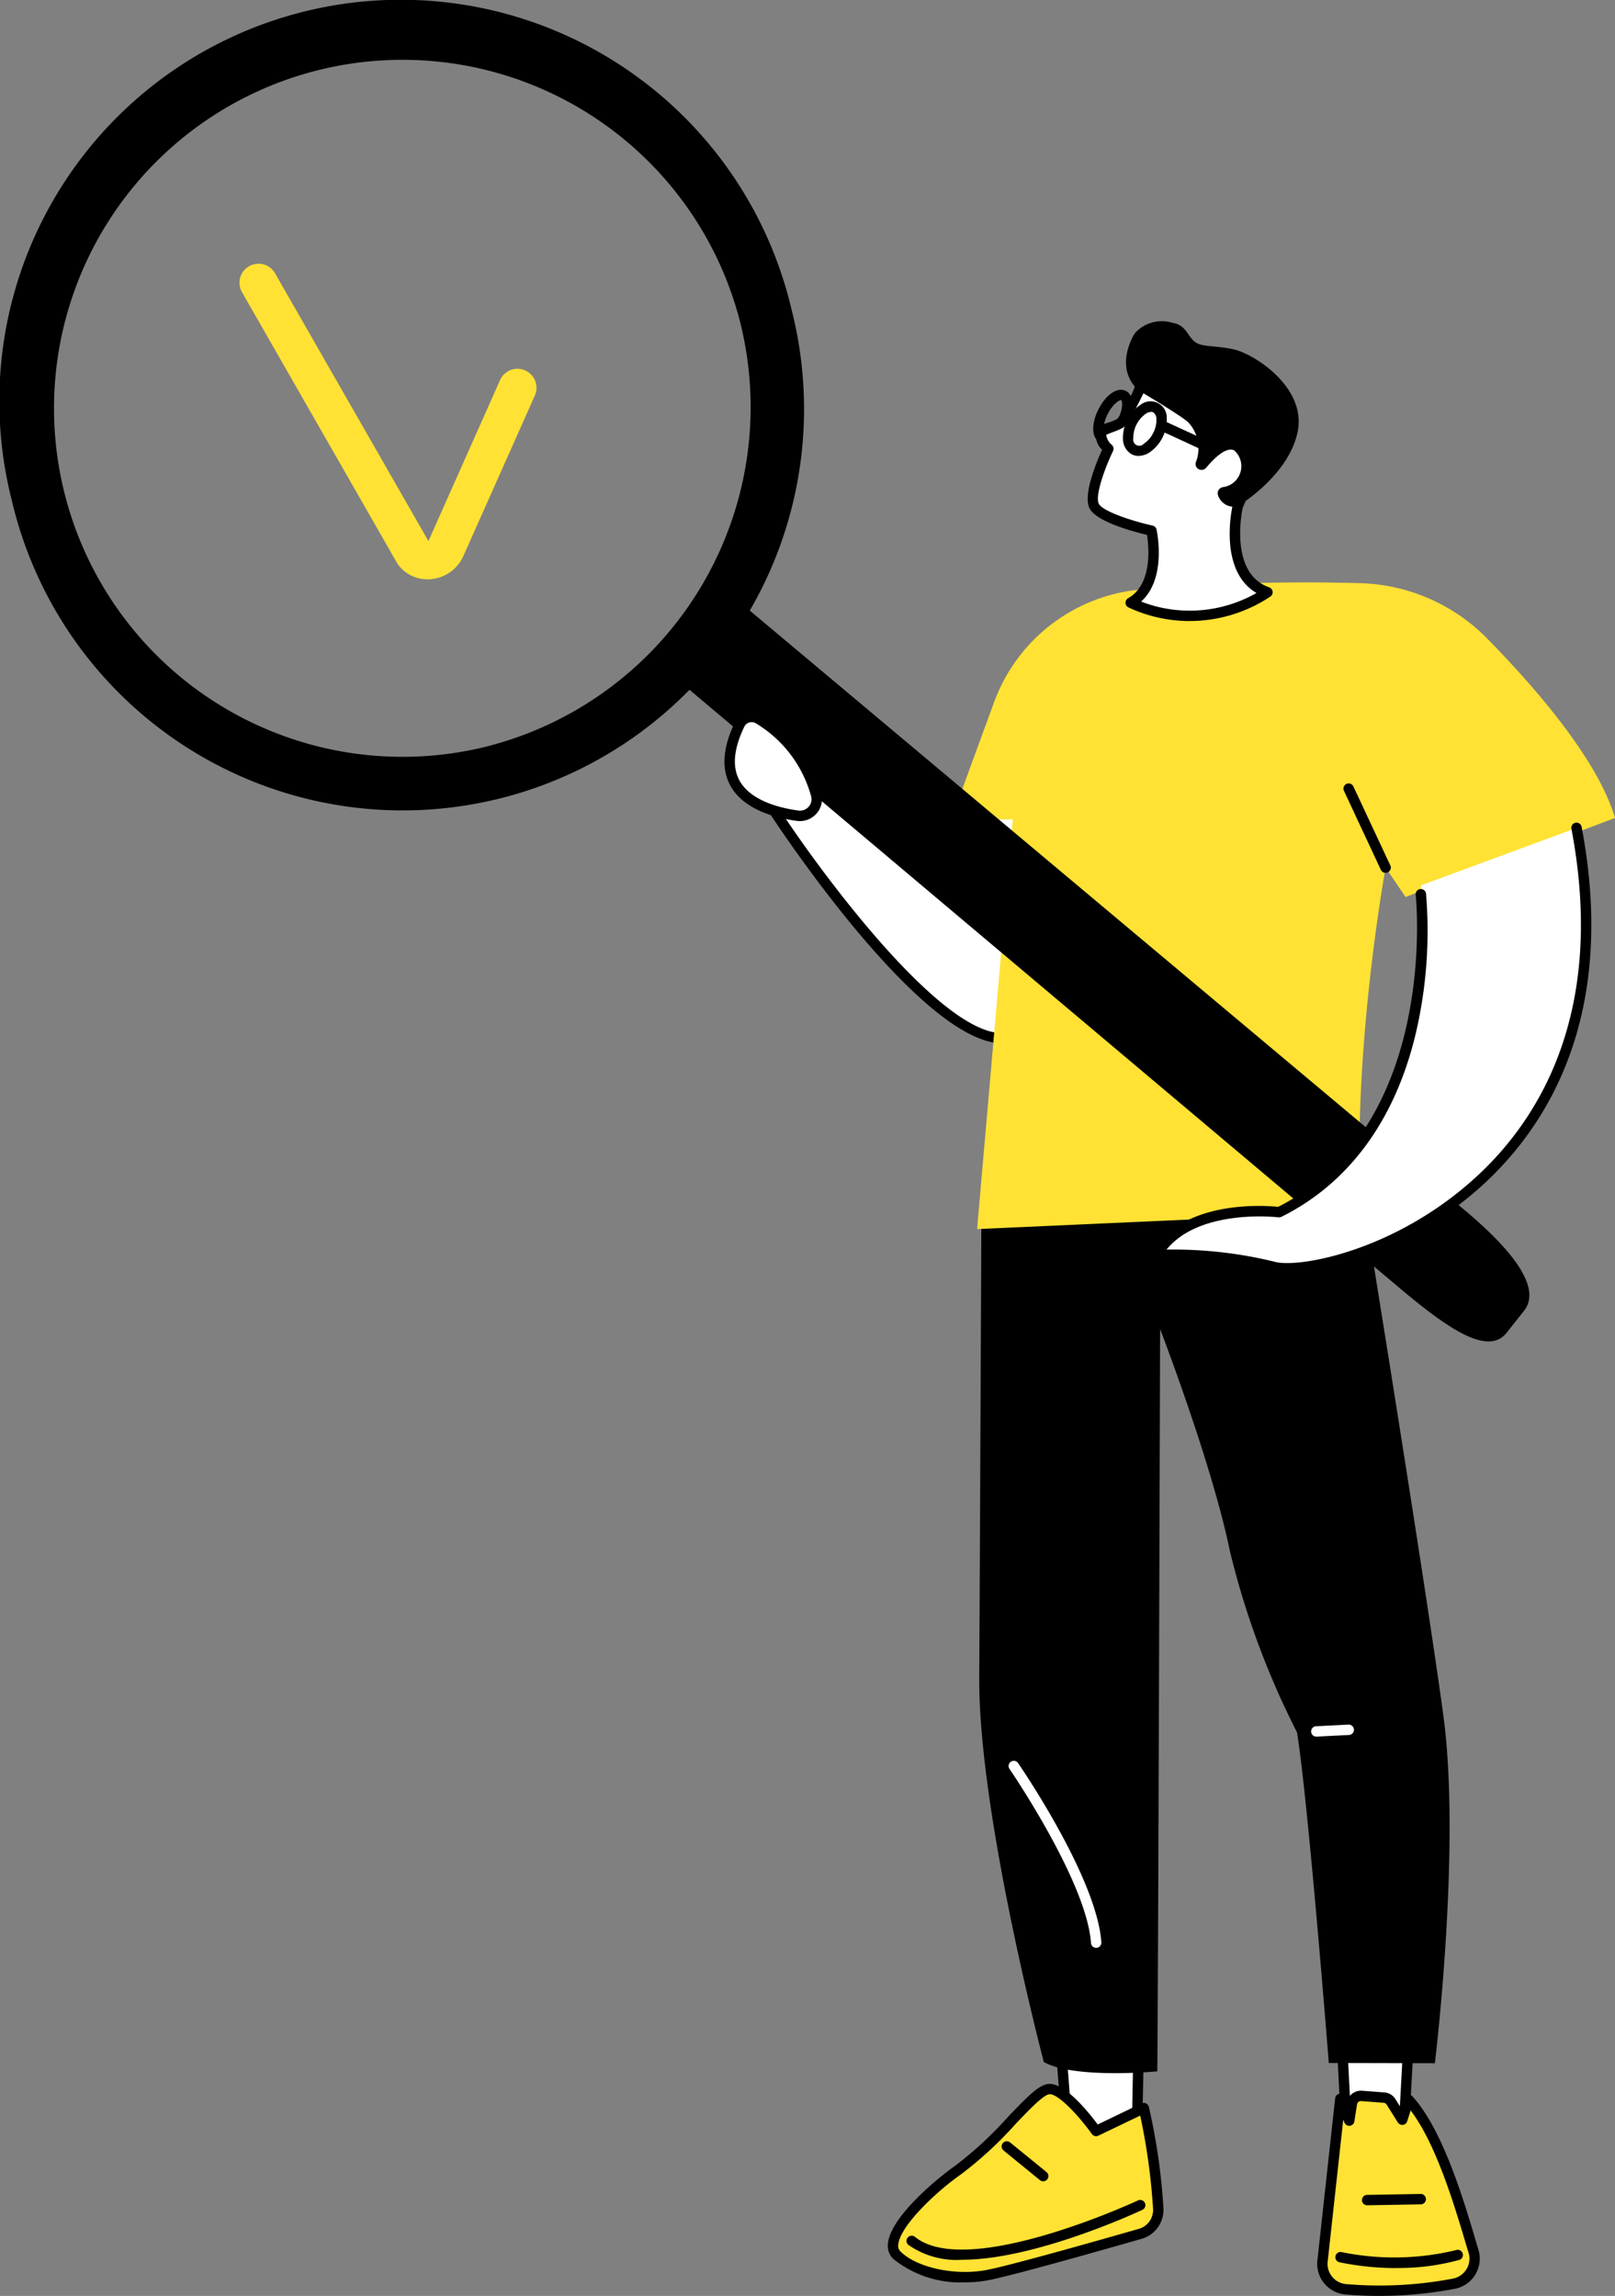
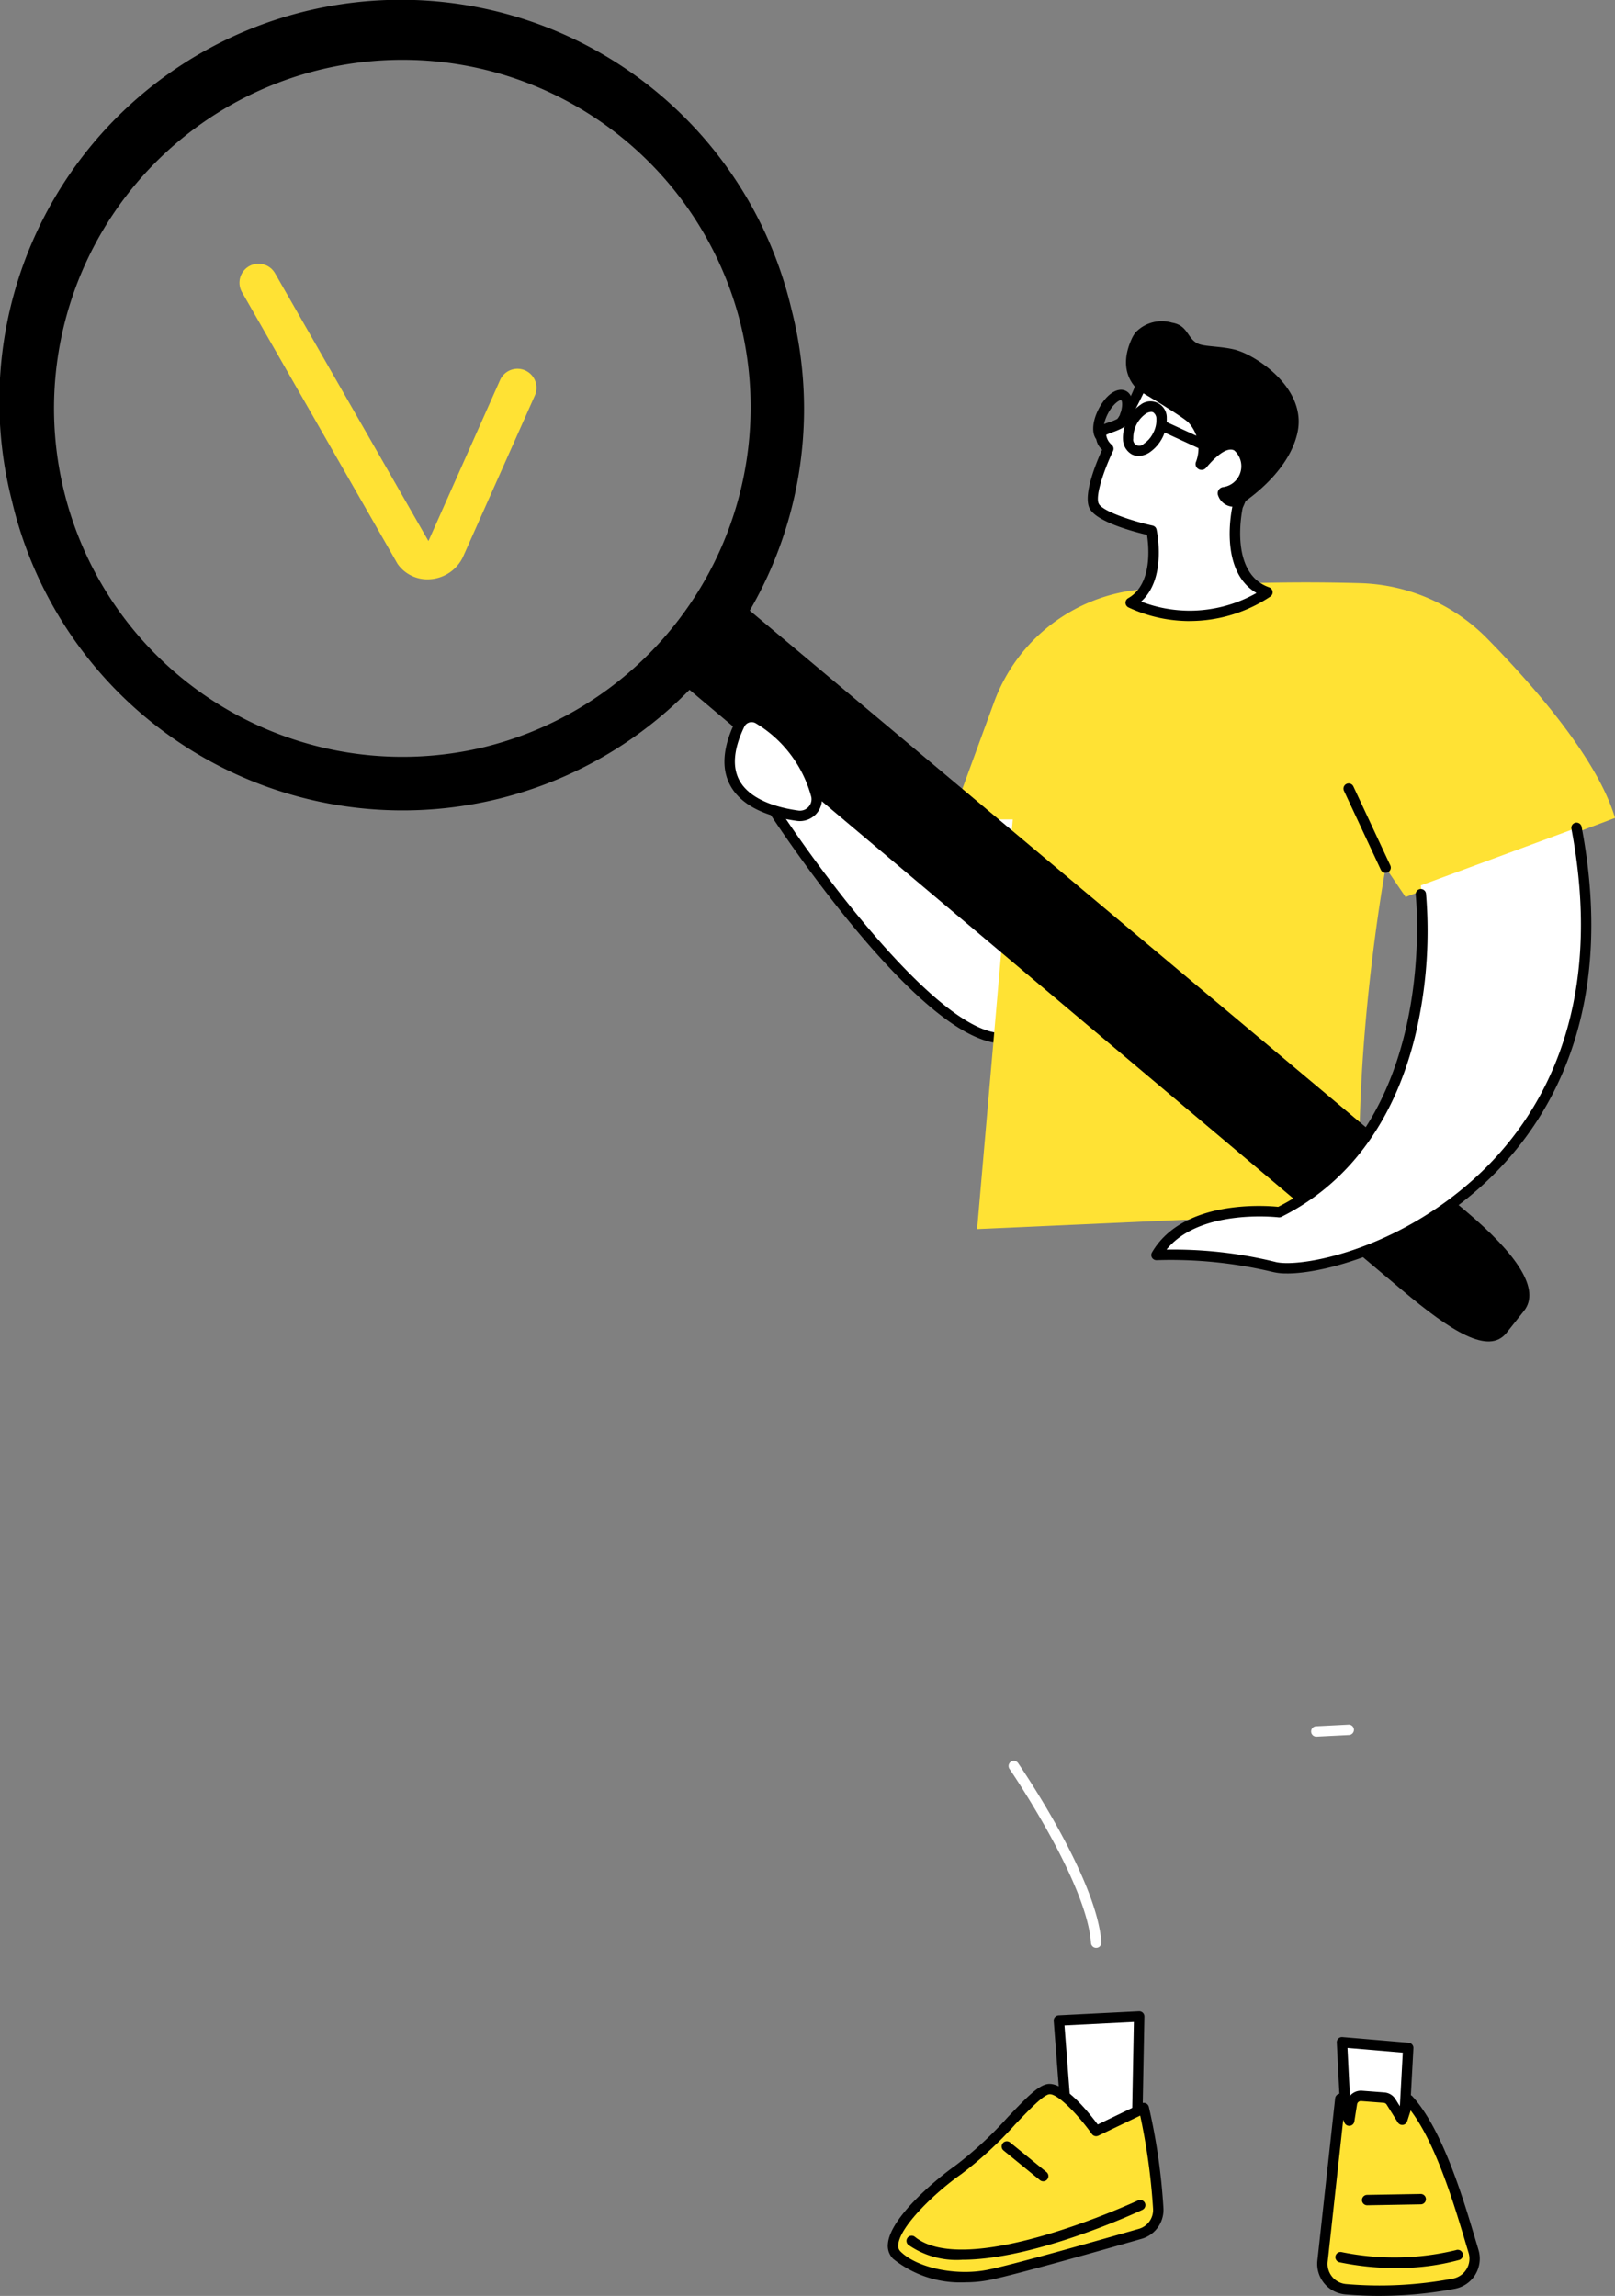
<svg xmlns="http://www.w3.org/2000/svg" id="グループ_21086" data-name="グループ 21086" width="130.066" height="184.894" viewBox="0 0 130.066 184.894">
  <rect x="0" y="0" width="130.066" height="184.894" fill="#808080" stroke="none" />
  <defs>
    <clipPath id="clip-path">
      <rect id="長方形_15126" data-name="長方形 15126" width="130.066" height="184.894" fill="none" />
    </clipPath>
  </defs>
  <path id="パス_73851" data-name="パス 73851" d="M65.083,590.553l-.37,6.82-4.56.769-.406-8.044Z" transform="translate(48.33 -425.632)" fill="#fff" />
  <g id="グループ_21085" data-name="グループ 21085" transform="translate(0 0)">
    <g id="グループ_21084" data-name="グループ 21084" clip-path="url(#clip-path)">
      <path id="パス_73852" data-name="パス 73852" d="M59.071,597.478a.423.423,0,0,0,.069-.006l4.56-.769a.418.418,0,0,0,.348-.389l.37-6.82a.418.418,0,0,0-.382-.439L58.7,588.6a.418.418,0,0,0-.453.438l.406,8.044a.418.418,0,0,0,.418.4m4.161-1.544-3.767.635-.358-7.1,4.455.38Z" transform="translate(49.413 -424.55)" />
      <path id="パス_73853" data-name="パス 73853" d="M42.432,621.168a32.092,32.092,0,0,0,8.727-.444,2.053,2.053,0,0,0,1.588-2.606c-.977-3.253-2.688-9.43-5.23-12.2l-.516,1.6-.9-1.437a.729.729,0,0,0-.564-.341l-1.812-.137a.729.729,0,0,0-.775.613l-.218,1.377-.718-1.757L40.579,618.96a2.048,2.048,0,0,0,1.854,2.209" transform="translate(65.924 -436.812)" fill="#ffe234" />
      <path id="パス_73854" data-name="パス 73854" d="M44.077,620.625a32.66,32.66,0,0,0,6.081-.57,2.471,2.471,0,0,0,1.91-3.137l-.209-.7c-1-3.37-2.678-9.009-5.113-11.666a.418.418,0,0,0-.706.154l-.24.744-.421-.674a1.151,1.151,0,0,0-.886-.537l-1.812-.137a1.16,1.16,0,0,0-1.2.871l-.155-.379a.418.418,0,0,0-.8.113l-1.438,13.128a2.476,2.476,0,0,0,2.232,2.67c.765.069,1.7.121,2.761.121m-2.724-.537h0Zm5.249-14.4c2.058,2.707,3.542,7.7,4.455,10.77l.21.7a1.611,1.611,0,0,1-.168,1.314,1.647,1.647,0,0,1-1.1.761,31.608,31.608,0,0,1-8.611.438,1.634,1.634,0,0,1-1.474-1.758l1.258-11.478.095.232a.418.418,0,0,0,.8-.093l.218-1.377a.31.31,0,0,1,.331-.262l1.812.137a.312.312,0,0,1,.24.145l.9,1.438a.418.418,0,0,0,.753-.093Z" transform="translate(67.003 -435.731)" />
      <path id="パス_73855" data-name="パス 73855" d="M49.032,651.563A18.507,18.507,0,0,0,54,650.927a.418.418,0,1,0-.227-.8,21.134,21.134,0,0,1-9.186.158.418.418,0,0,0-.189.815,22.357,22.357,0,0,0,4.629.468" transform="translate(63.472 -468.916)" />
      <path id="パス_73856" data-name="パス 73856" d="M55.069,634.852h.008l4.307-.075a.418.418,0,0,0-.007-.836h-.008l-4.307.075a.418.418,0,0,0,.007.836" transform="translate(55.04 -457.256)" />
      <path id="パス_73857" data-name="パス 73857" d="M143.956,582.657l-.188,9.935-5.52.278-.756-9.887Z" transform="translate(-52.21 -420.265)" fill="#fff" />
      <path id="パス_73858" data-name="パス 73858" d="M137.165,592.207h.021l5.52-.278a.419.419,0,0,0,.4-.41l.188-9.935a.417.417,0,0,0-.127-.308.423.423,0,0,0-.312-.117l-6.464.326a.418.418,0,0,0-.4.449l.756,9.888a.418.418,0,0,0,.417.386m5.109-1.094-4.723.238-.692-9.053,5.588-.282Z" transform="translate(-51.128 -419.184)" />
      <path id="パス_73859" data-name="パス 73859" d="M153.327,613.228a2,2,0,0,1-1.439,2.049c-3.136.9-10.2,2.9-12.225,3.31-2.627.528-5.92-.119-7.4-1.6s2.867-5.4,4.948-6.855c3.093-2.159,5.962-6.262,7.239-6.5S148.321,607,148.321,607l3.842-1.846a48.656,48.656,0,0,1,1.164,8.076" transform="translate(-60.046 -435.385)" fill="#ffe234" />
      <path id="パス_73860" data-name="パス 73860" d="M136.683,618.107a10.106,10.106,0,0,0,1.98-.19c2.052-.412,9.256-2.458,12.258-3.318a2.426,2.426,0,0,0,1.741-2.478,49.606,49.606,0,0,0-1.176-8.152.418.418,0,0,0-.586-.273l-3.529,1.7c-.824-1.106-2.773-3.5-4.077-3.252-.737.14-1.64,1.057-3.173,2.666a30.106,30.106,0,0,1-4.227,3.906c-1.345.939-5.228,4.107-5.42,6.277a1.479,1.479,0,0,0,.415,1.216,8.639,8.639,0,0,0,5.794,1.9m14.11-13.431a51.323,51.323,0,0,1,1.035,7.5,1.585,1.585,0,0,1-1.137,1.62c-2.992.857-10.171,2.9-12.192,3.3-2.545.511-5.692-.154-7.018-1.482a.632.632,0,0,1-.173-.552c.131-1.481,3.026-4.241,5.066-5.665a30.7,30.7,0,0,0,4.354-4.015c1.089-1.143,2.215-2.325,2.723-2.421.629-.118,2.278,1.569,3.45,3.2a.418.418,0,0,0,.521.133Zm1.452,7.473h0Z" transform="translate(-58.964 -434.306)" />
      <path id="パス_73861" data-name="パス 73861" d="M140.2,640.484c5.86,0,14.077-3.811,14.523-4.02a.418.418,0,1,0-.355-.757c-.137.064-13.741,6.376-17.966,2.931a.418.418,0,0,0-.528.648,6.79,6.79,0,0,0,4.327,1.2" transform="translate(-62.719 -458.501)" />
      <path id="パス_73862" data-name="パス 73862" d="M167.075,621.926a.418.418,0,0,0,.264-.742l-2.935-2.391a.418.418,0,0,0-.528.648l2.935,2.391a.415.415,0,0,0,.264.094" transform="translate(-83.059 -446.262)" />
-       <path id="パス_73863" data-name="パス 73863" d="M78.672,345.407s5.082,31.283,6.516,41.922-.688,27.964-.688,27.964l-8.543-.018S74.32,394.423,73.4,388.656a66.751,66.751,0,0,1-5.416-14.637c-1.42-6.957-5.612-17.848-5.612-17.848s-.163,55.422-.229,59.779c0,0-6.666.635-9.137-.752,0,0-5.261-19.94-5.2-30.937s.177-38.515.177-38.515Z" transform="translate(31.059 -249.139)" />
      <path id="パス_73864" data-name="パス 73864" d="M75.839,499.288h.021l2.6-.131a.418.418,0,1,0-.042-.835l-2.6.131a.418.418,0,0,0,.021.836" transform="translate(30.183 -359.435)" fill="#fff" />
      <path id="パス_73865" data-name="パス 73865" d="M155.473,523.843h.029a.418.418,0,0,0,.388-.446c-.354-5.146-6.447-14.058-6.706-14.435a.418.418,0,0,0-.689.474c.062.091,6.223,9.1,6.561,14.019a.418.418,0,0,0,.416.389" transform="translate(-67.192 -366.979)" fill="#fff" />
      <path id="パス_73866" data-name="パス 73866" d="M180.293,181.119c-9.773,18.3-8.842,26.37-22.607,7.491l-1.481,7.456s26.261,40.12,21.607,1.186Z" transform="translate(-93.763 -130.64)" fill="#fff" />
      <path id="パス_73867" data-name="パス 73867" d="M173.426,213.583a3.143,3.143,0,0,0,1.084-.184c3.025-1.1,3.889-6.734,2.641-17.222l2.473-16.076a.418.418,0,0,0-.782-.26c-1.7,3.187-3.063,6.03-4.265,8.539-2.684,5.6-4.457,9.307-6.679,9.511-2.183.2-5.245-2.775-10.957-10.609a.418.418,0,0,0-.748.165l-1.481,7.456a.419.419,0,0,0,.06.311c.517.791,12.1,18.368,18.653,18.369m4.989-31.121-2.1,13.644a.4.4,0,0,0,0,.113c1.48,12.381-.32,15.749-2.09,16.394-4.639,1.689-14.946-12.077-18.658-17.715l1.263-6.355c5.7,7.731,8.651,10.411,11.147,10.182,2.695-.248,4.449-3.912,7.356-9.983.91-1.9,1.912-3.992,3.083-6.279" transform="translate(-92.681 -129.558)" />
      <path id="パス_73868" data-name="パス 73868" d="M32.985,218.98,2.09,220.369l2.873-32.99H0l3.453-9.432A13.92,13.92,0,0,1,15.3,168.859a154.626,154.626,0,0,1,17.636-.507,14.925,14.925,0,0,1,10.243,4.468c3.764,3.833,8.886,9.692,10.287,14.439l-16.87,6.367-1.605-2.367s-2.707,14.693-2,27.721" transform="translate(76.602 -121.388)" fill="#ffe234" />
      <path id="パス_73869" data-name="パス 73869" d="M68.181,233.557a.418.418,0,0,0,.378-.6L65.586,226.6a.418.418,0,1,0-.758.354l2.973,6.366a.418.418,0,0,0,.379.241" transform="translate(43.409 -163.268)" />
      <path id="パス_73870" data-name="パス 73870" d="M140.338,116.941c.609,0,1.318-.593,1.815-1.569.608-1.2.562-2.312-.108-2.653s-1.6.28-2.207,1.476-.562,2.312.108,2.653a.857.857,0,0,0,.393.093m1.069-1.948c-.427.84-.977,1.154-1.083,1.11-.1-.064-.169-.689.258-1.529s.976-1.154,1.083-1.11c.1.064.169.688-.258,1.529" transform="translate(-51.369 -81.236)" />
      <path id="パス_73871" data-name="パス 73871" d="M108.235,126.2a11.317,11.317,0,0,0,6.257-1.9c-3.7-1.3-2.395-6.925-2.395-6.925,2.793-6.15.62-10.069-2.678-10.884-4.684-1.157-5.277,1.564-5.277,1.564a12.846,12.846,0,0,1-1.5,2.63,14.707,14.707,0,0,0-1.485.677c-.153.2-.065.83.524,1.376,0,0-1.7,3.56-1.136,4.63s4.609,1.966,4.609,1.966.95,4.324-1.676,5.806a11.188,11.188,0,0,0,3.206.95,11.344,11.344,0,0,0,1.554.109" transform="translate(-12.416 -76.604)" fill="#fff" />
      <path id="パス_73872" data-name="パス 73872" d="M107.146,125.531a11.73,11.73,0,0,0,6.489-1.969.418.418,0,0,0-.094-.742c-3.157-1.108-2.234-5.921-2.134-6.4,1.474-3.267,1.7-6.278.63-8.482A5.391,5.391,0,0,0,108.43,105a5.9,5.9,0,0,0-4.549.286,2.789,2.789,0,0,0-1.222,1.537,11.762,11.762,0,0,1-1.343,2.431,5.259,5.259,0,0,1-.653.275,2.141,2.141,0,0,0-.929.492,1.461,1.461,0,0,0,.354,1.715c-.451.986-1.575,3.668-1,4.743s3.534,1.859,4.615,2.115c.143.909.461,3.979-1.519,5.1a.418.418,0,0,0,.029.743,11.607,11.607,0,0,0,3.326.985,11.853,11.853,0,0,0,1.611.113m5.377-2.264a10.915,10.915,0,0,1-5.377,1.428,10.987,10.987,0,0,1-1.5-.105,10.728,10.728,0,0,1-2.42-.629c2.074-1.869,1.279-5.628,1.241-5.8a.418.418,0,0,0-.318-.318c-1.6-.355-4-1.133-4.33-1.754s.474-2.854,1.144-4.254a.419.419,0,0,0-.093-.487,1.269,1.269,0,0,1-.458-.813c.117-.062.368-.157.543-.223a5.219,5.219,0,0,0,.81-.354c.27-.165.628-.677,1.661-2.8a.412.412,0,0,0,.032-.093,1.914,1.914,0,0,1,.883-1.076,5.248,5.248,0,0,1,3.885-.171,4.567,4.567,0,0,1,3.055,2.493c.962,1.986.729,4.76-.657,7.812a.434.434,0,0,0-.026.079c-.053.228-1.173,5.254,1.922,7.072m-12.156-12.7Z" transform="translate(-11.327 -75.519)" />
      <path id="パス_73873" data-name="パス 73873" d="M100.314,95.241c-1.177-.339-2.557-.271-3.122-.52-.913-.4-.8-1.482-2.115-1.7a2.911,2.911,0,0,0-2.926.771,2.428,2.428,0,0,0-.3.482c-1.137,2.445.027,3.771.555,4.215,0,0,3.407,2.014,3.978,2.558a3.063,3.063,0,0,1,.61,3.209.465.465,0,0,0,.178.53l.009.006a.48.48,0,0,0,.64-.087c.5-.6,1.569-1.747,2.261-1.4a1.7,1.7,0,0,1-.9,2.958.5.5,0,0,0-.389.693,1.341,1.341,0,0,0,1.564.854s4.06-2.4,4.823-5.95-3.309-6.163-4.875-6.614" transform="translate(-0.684 -67.034)" />
      <path id="パス_73874" data-name="パス 73874" d="M130.756,120.391a1.661,1.661,0,0,0,.858-.262,3.212,3.212,0,0,0,1.415-2.784,1.306,1.306,0,0,0-2.11-1.073,3.214,3.214,0,0,0-1.416,2.785,1.425,1.425,0,0,0,.713,1.209,1.184,1.184,0,0,0,.54.126m1.017-3.546a.359.359,0,0,1,.163.036.63.63,0,0,1,.259.533,2.2,2.2,0,0,1-.259,1.128h0a2.2,2.2,0,0,1-.759.873.49.49,0,0,1-.842-.428,2.384,2.384,0,0,1,1.018-2,.837.837,0,0,1,.419-.141" transform="translate(-39.063 -83.676)" />
      <path id="パス_73875" data-name="パス 73875" d="M138.944,119.742a.418.418,0,0,0,.382-.589,1.069,1.069,0,0,0-.961-.653.418.418,0,1,0,.035.835c.047,0,.148.126.163.158a.418.418,0,0,0,.382.248" transform="translate(-47.749 -85.473)" />
      <path id="パス_73876" data-name="パス 73876" d="M119.775,124.077a.418.418,0,0,0,.176-.8l-3.936-1.814a.418.418,0,0,0-.35.759l3.936,1.814a.415.415,0,0,0,.174.038" transform="translate(-22.297 -87.584)" />
      <path id="パス_73877" data-name="パス 73877" d="M298.272,24.929a32.327,32.327,0,1,1-62.793,15.387,32.327,32.327,0,1,1,62.793-15.387m-4.138,1.014a28.066,28.066,0,1,0-20.516,34.2,28.2,28.2,0,0,0,20.516-34.2" transform="translate(-234.524 0)" />
      <path id="パス_73878" data-name="パス 73878" d="M92.339,229.653l-1.4,1.763c-1.433,1.744-4.395-.094-8.447-3.508L24.741,179.257l3.794-7.265,59.147,49.6c4.052,3.414,6.089,6.317,4.657,8.061" transform="translate(30.374 -124.056)" />
      <path id="パス_73879" data-name="パス 73879" d="M326.743,101.666a3.165,3.165,0,0,0,2.931-1.976L335.4,86.833a1.533,1.533,0,0,0-2.8-1.247l-5.762,12.951a.1.1,0,0,1-.027.04L314.473,77.041a1.533,1.533,0,1,0-2.66,1.524l12.523,21.87.064.083a2.93,2.93,0,0,0,2.343,1.149" transform="translate(-292.311 -55.012)" fill="#ffe234" />
      <path id="パス_73880" data-name="パス 73880" d="M42.178,239.238l-12.535,4.626s2.118,19.581-11.418,26.316c0,0-7.336-.907-9.877,3.45a35.5,35.5,0,0,1,9.434.951c4.3,1.183,29.909-6.2,24.4-35.343" transform="translate(84.787 -172.56)" fill="#fff" />
      <path id="パス_73881" data-name="パス 73881" d="M17.8,274.032c3.311,0,10.289-2.088,15.842-7.206,5.173-4.768,10.74-13.625,7.878-28.748a.418.418,0,1,0-.821.156c2.79,14.746-2.606,23.354-7.624,27.978-6.572,6.056-14.387,7.4-16.25,6.885a34.319,34.319,0,0,0-8.737-.985c2.7-3.335,8.95-2.607,9.017-2.6a.417.417,0,0,0,.237-.041c5.654-2.813,9.46-8.213,11.007-15.617a36.2,36.2,0,0,0,.637-10.409.418.418,0,0,0-.831.093c.021.185,1.917,18.557-11.076,25.129-1.041-.106-7.67-.6-10.161,3.669a.418.418,0,0,0,0,.427.423.423,0,0,0,.376.2,35.313,35.313,0,0,1,9.3.937,4.652,4.652,0,0,0,1.2.13" transform="translate(85.86 -171.478)" />
      <path id="パス_73882" data-name="パス 73882" d="M236.147,215.122c-2.606-.353-7.382-1.757-4.679-7.351a1.083,1.083,0,0,1,1.448-.494,10.36,10.36,0,0,1,4.738,6.264,1.35,1.35,0,0,1-1.508,1.581" transform="translate(-171.901 -149.428)" fill="#fff" />
      <path id="パス_73883" data-name="パス 73883" d="M235.241,214.469a1.778,1.778,0,0,0,1.288-.555,1.737,1.737,0,0,0,.453-1.535,10.714,10.714,0,0,0-4.967-6.562,1.5,1.5,0,0,0-1.156-.068,1.474,1.474,0,0,0-.852.756c-.978,2.023-1.107,3.731-.384,5.076,1.027,1.911,3.494,2.616,5.384,2.872a1.742,1.742,0,0,0,.234.016m-.178-.43h0Zm-3.707-7.537a.673.673,0,0,1,.294.068,9.891,9.891,0,0,1,4.51,5.966.909.909,0,0,1-.238.8.925.925,0,0,1-.8.285c-1.389-.188-3.854-.754-4.759-2.439-.589-1.1-.454-2.548.4-4.316a.646.646,0,0,1,.373-.33.673.673,0,0,1,.222-.038" transform="translate(-170.818 -148.344)" />
    </g>
  </g>
</svg>